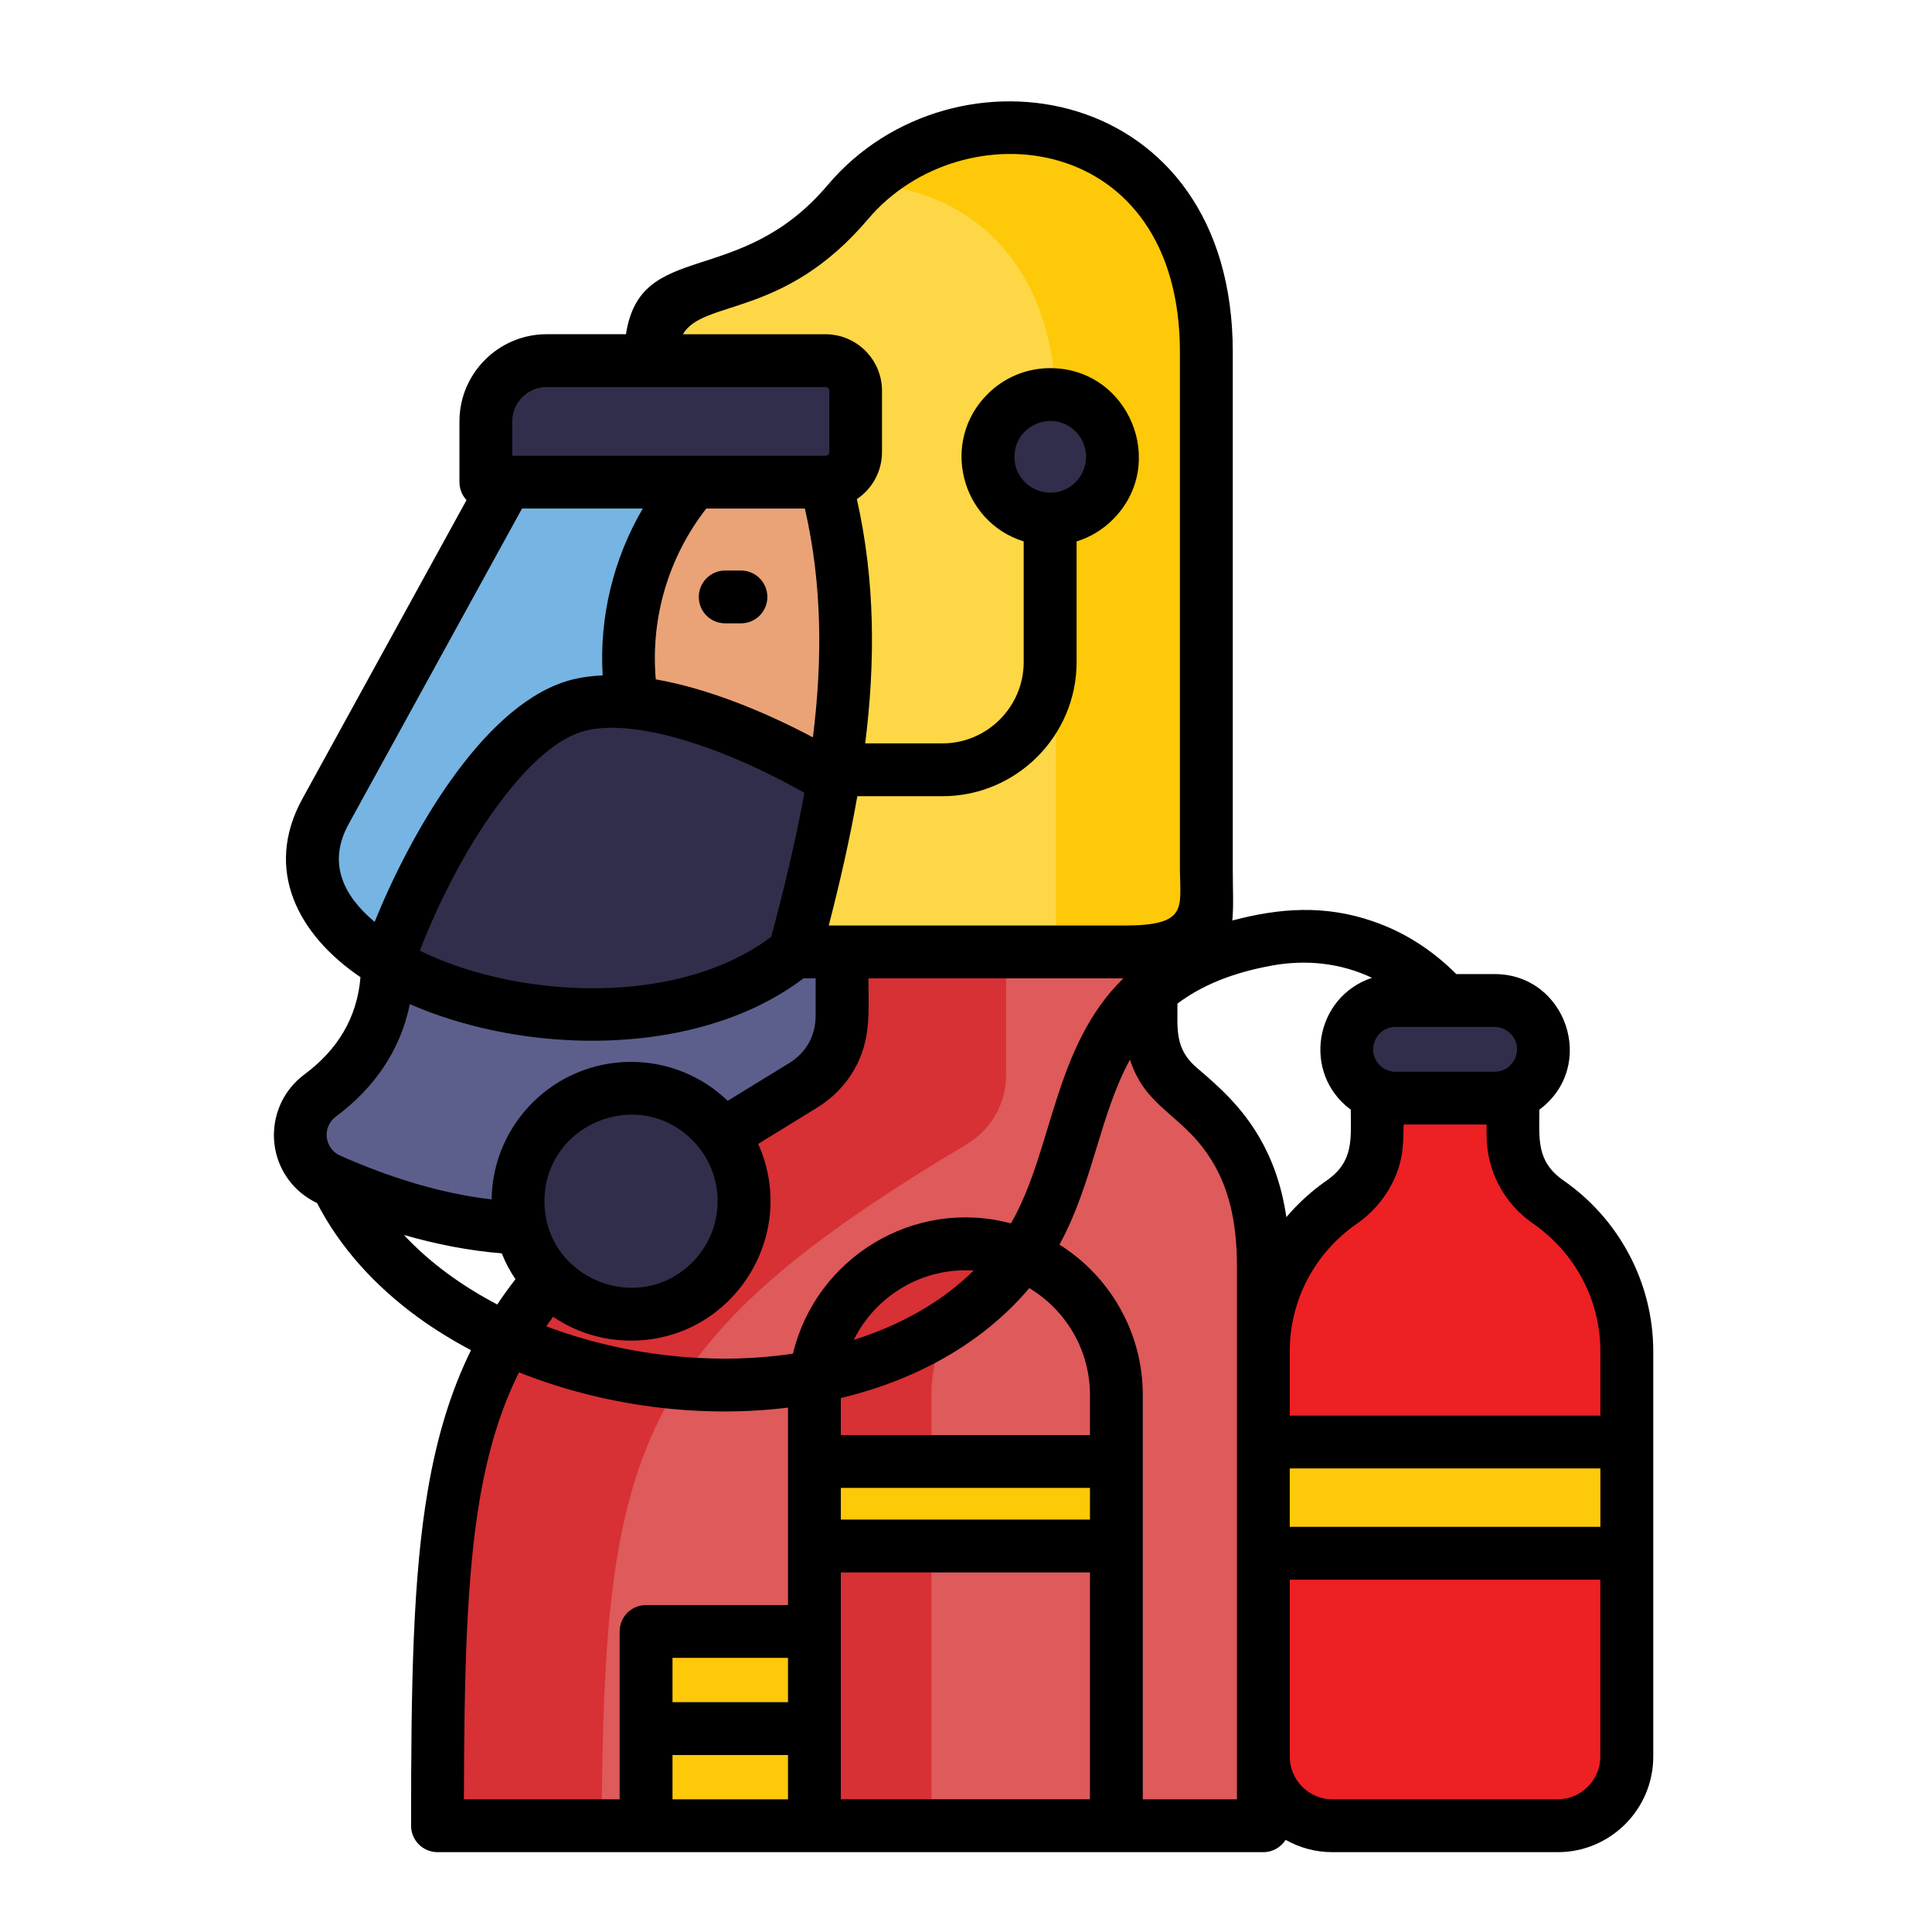
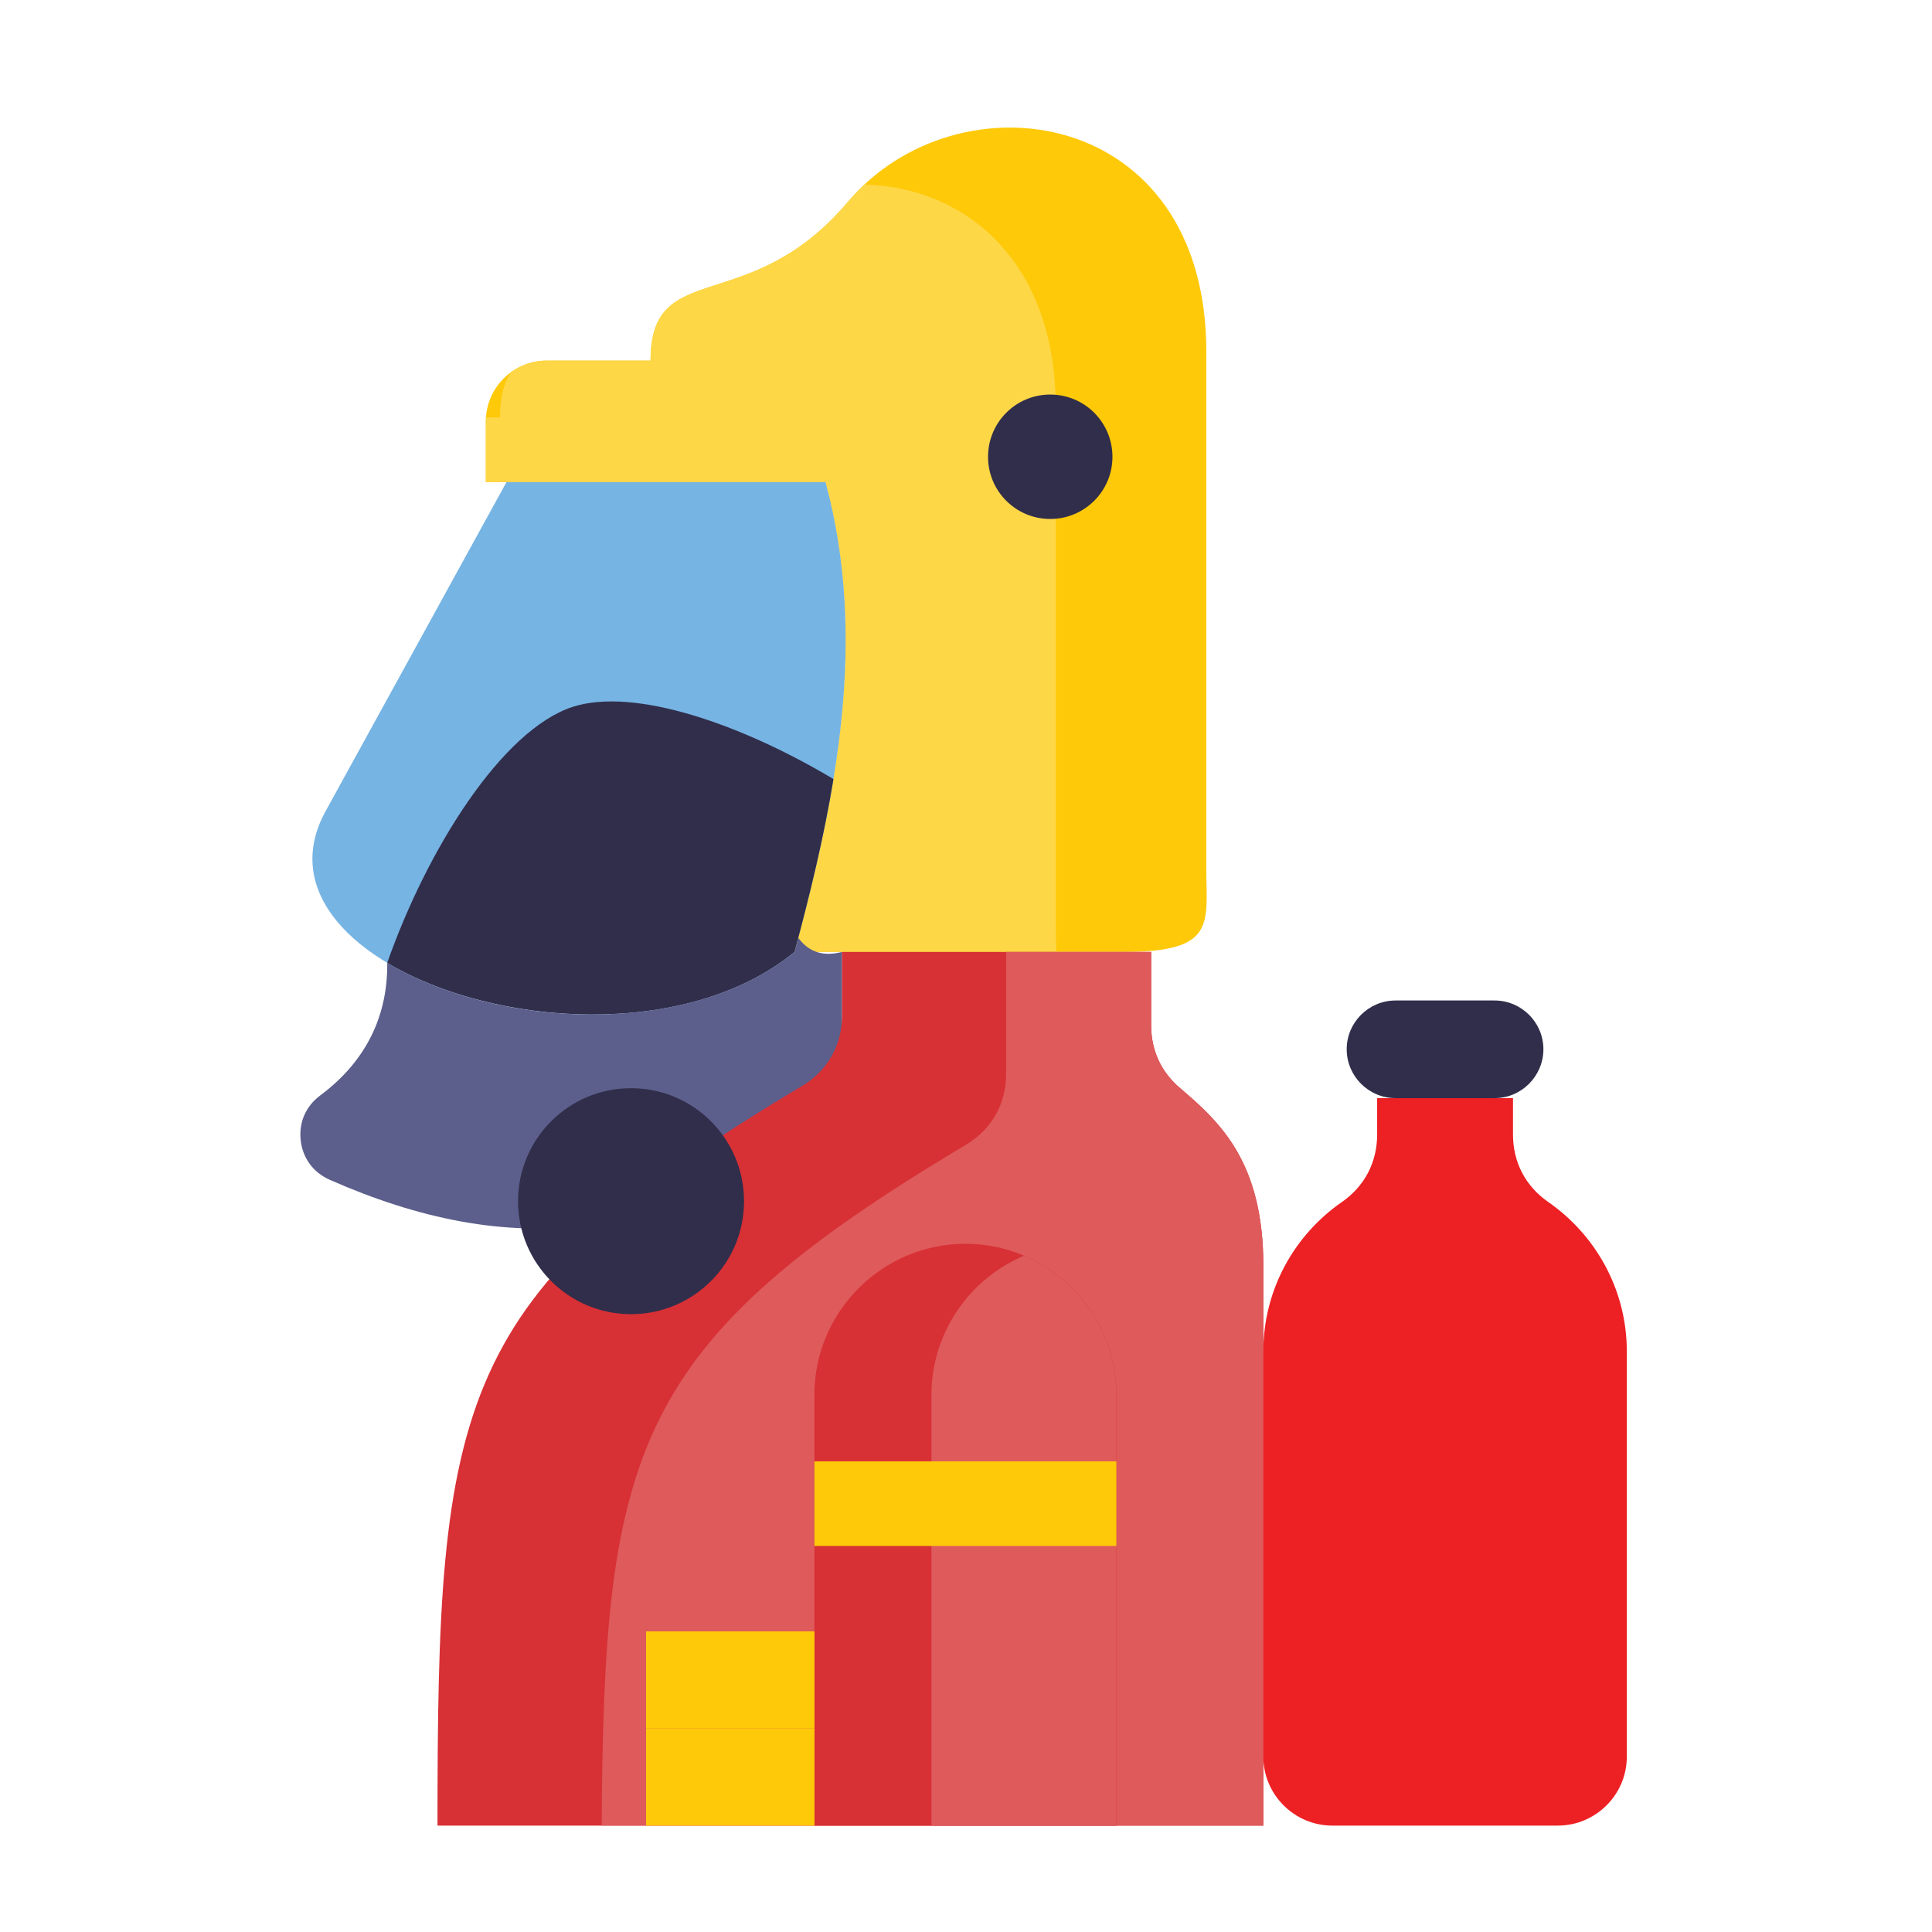
<svg xmlns="http://www.w3.org/2000/svg" id="Layer_1" enable-background="new 0 0 512 512" viewBox="0 0 512 512">
  <g clip-rule="evenodd" fill-rule="evenodd">
    <path d="m297.9 252.27h-87.34c11.17-41.67 19.42-82.8 8.22-124.5-29.99 0-60.01 0-90.03 0v-16.1c0-8.87 7.23-16.1 16.1-16.1h27.55c0-27.58 26.08-11.03 52.3-42.07 29.06-34.36 94.99-25.37 94.99 39.74v137.23c0 14.26 2.7 21.8-21.79 21.8z" fill="#fec909" />
    <path d="m279.9 252.27h-69.34c11.17-41.67 19.42-82.8 8.22-124.5-29.99 0-60.01 0-90.03 0v-16.1c0-.37 0-.71.03-1.05h3.74c0-5.56 1.08-9.33 2.98-12.05 2.64-1.9 5.87-3 9.35-3h27.55c0-27.58 26.08-11.03 52.3-42.07 1.39-1.62 2.86-3.17 4.39-4.59 25.91.62 50.71 19.45 50.71 59.41v137.2c.01 2.44.1 4.71.1 6.75z" fill="#fed747" />
-     <path d="m218.78 95.57h-73.93c-8.87 0-16.1 7.23-16.1 16.1v16.1h90.03c4.39 0 7.97-3.6 7.97-7.99v-16.24c0-4.4-3.58-7.97-7.97-7.97z" fill="#312e4b" />
    <path d="m218.78 127.77h-84.56l-47.93 87.19c-23.64 43 78.72 74.69 124.27 37.3 11.17-41.66 19.42-82.79 8.22-124.49z" fill="#76b4e3" />
    <path d="m102.62 255.16c28.09 16.81 79.26 20.64 107.94-2.89 4.11-15.34 7.82-30.56 10.32-45.81-24.41-14.57-52.78-24.41-69.14-19.13-18.74 6.15-38.55 37.73-49.12 67.83z" fill="#312e4b" />
    <path d="m278.31 104.56c9.13 0 16.5 7.37 16.5 16.5 0 9.1-7.37 16.47-16.5 16.47-9.1 0-16.47-7.37-16.47-16.47 0-9.13 7.37-16.5 16.47-16.5z" fill="#312e4b" />
-     <path d="m220.88 206.46c-21.46-12.22-39.26-18.99-53.35-20.27-3.49-20.95 2.49-42.35 16.36-58.42h34.89c6.35 28.43 7.06 54.65 2.1 78.69z" fill="#eaa377" />
    <path d="m102.62 255.16c.17 15.25-6.6 26.84-17.77 35.15-3.83 2.86-5.7 7.17-5.16 11.91.54 4.71 3.32 8.5 7.68 10.43 23.24 10.26 46.43 15.22 69.08 11.88l66.7-42.92v-29.34c-4.96 1.3-8.82.06-11.59-3.74-.31 1.25-.65 2.49-.99 3.74-28.21 23.13-79.12 20.13-107.95 2.89z" fill="#5c5f8c" />
    <path d="m223.15 252.27h81.92v19.5c0 6.63 2.64 12.33 7.68 16.61 10.57 8.99 22.05 19.56 22.05 47.03v148.39h-218.86c0-112.56 3.97-140.8 96.55-195.96 6.8-4.05 10.66-10.83 10.66-18.74z" fill="#d73035" />
    <path d="m266.63 252.27h38.44v19.5c0 6.63 2.64 12.33 7.68 16.61 10.57 8.99 22.05 19.56 22.05 47.03v148.39h-175.35c.54-99.81 8.36-127.9 96.52-180.42 6.77-4.05 10.66-10.83 10.66-18.74z" fill="#de5a5b" />
    <path d="m295.85 483.8h-80.02v-114.18c0-22 18-40 40.03-40 22 0 40 18 40 40v114.18z" fill="#d73035" />
    <path d="m295.85 483.8h-49.01v-114.18c0-16.5 10.15-30.76 24.52-36.85 14.34 6.09 24.49 20.35 24.49 36.85z" fill="#de5a5b" />
    <path d="m215.83 387.28h80.02v22.42h-80.02z" fill="#fec909" />
    <path d="m171.22 432.33h44.62v25.74h-44.62z" fill="#fec909" />
    <path d="m171.22 458.07h44.62v25.74h-44.62z" fill="#fec909" />
    <path d="m412.84 483.8h-59.78c-10.03 0-18.26-8.22-18.26-18.25v-107.43c0-16.36 8.25-30.87 20.81-39.57 6.04-4.2 9.35-10.54 9.35-17.92v-9.61h36v9.61c0 7.37 3.29 13.72 9.35 17.92 12.53 8.7 20.81 23.22 20.81 39.57v107.43c0 10.03-8.22 18.25-18.28 18.25z" fill="#ed2024" />
-     <path d="m334.8 382.15h96.32v29.48h-96.32z" fill="#fec909" />
    <path d="m396.09 291.02h-26.25c-7.14 0-12.95-5.84-12.95-12.95 0-7.12 5.81-12.93 12.95-12.93h26.25c7.11 0 12.93 5.81 12.93 12.93-.01 7.11-5.82 12.95-12.93 12.95z" fill="#312e4b" />
    <path d="m167.22 288.38c16.55 0 29.96 13.41 29.96 29.96 0 16.53-13.41 29.93-29.96 29.93-16.53 0-29.93-13.41-29.93-29.93-.01-16.55 13.4-29.96 29.93-29.96z" fill="#312e4b" />
  </g>
-   <path d="m167.22 281.41c9.95 0 18.99 3.91 25.63 10.32l16.07-9.86c4.68-2.81 7.23-7.26 7.23-12.76v-9.84h-3.2c-21.86 16.53-54.11 19.56-81.55 13.95-8.11-1.67-15.85-4.08-22.79-7.12-2.49 12.3-9.47 22.28-19.62 29.82-3.71 2.78-3.06 8.45 1.19 10.35 13.04 5.75 26.39 9.98 40.11 11.59.25-20.18 16.72-36.45 36.93-36.45zm33.7 21.74c10.94 24.29-6.8 52.13-33.7 52.13-7.63 0-14.74-2.32-20.64-6.32-.62.85-1.22 1.7-1.81 2.52 20.35 7.71 43.82 10.46 65.37 7.26 6.07-25.4 32.09-41.39 57.77-34.53 11.17-19.33 11.17-46.74 29.79-64.94h-67.55c0 8.76.79 16.16-3.71 24.09-2.41 4.25-5.9 7.82-10.35 10.46zm-64.32 35.86c-1.45-2.15-2.66-4.42-3.63-6.86-8.73-.71-17.35-2.41-25.94-4.88 6.97 7.48 15.56 13.61 24.75 18.43 1.51-2.27 3.12-4.51 4.82-6.69zm46.86-36.88c-14.43-14.43-39.17-4.17-39.17 16.21s24.75 30.61 39.17 16.21c8.96-8.95 8.96-23.46 0-32.42zm42.8 52.95c11.88-3.74 22.93-9.69 31.78-18.37-13.55-.9-25.94 6.61-31.78 18.37zm100.32-111.14c12.64-3.34 24.52-4.17 37.22.2 7.97 2.72 15.48 7.34 22.14 14h10.15c19.02 0 27.33 24.43 11.85 35.94 0 7.6-.88 13.69 6.38 18.74 14.71 10.21 23.81 27.07 23.81 45.3v107.43c0 13.92-11.37 25.29-25.28 25.29h-59.78c-4.48 0-8.7-1.19-12.36-3.26-1.25 1.96-3.43 3.26-5.9 3.26h-218.87c-3.85 0-7-3.15-7-7 0-37.53.45-65.79 4.48-89.18 2.38-13.8 5.98-25.82 11.4-36.85-4.88-2.58-9.52-5.44-13.89-8.59-11.4-8.28-20.75-18.48-26.9-30.39-3.06-1.47-5.64-3.57-7.57-6.21-6.38-8.67-4.79-21.17 4.22-27.89 8.7-6.46 13.97-14.94 14.85-25.77-16.47-11.17-25.77-28.43-15.36-47.34l43.46-79.09c-1.16-1.25-1.87-2.92-1.87-4.76v-16.1c0-12.73 10.37-23.1 23.1-23.1h21.03c3.88-25.34 30.08-11.85 53.49-39.57 33.27-39.32 107.32-27.3 107.32 44.28v137.2c0 5.41.25 9.43-.12 13.46zm37.02 15.19c-8.25-3.91-17.4-4.9-26.45-3.26-10.94 1.96-18.99 5.5-25.11 10.09 0 6.86-.71 12.08 5.22 17.09 5.75 4.88 11.76 10.23 16.53 18.43 3.26 5.64 5.84 12.44 7.11 21.06 3.15-3.69 6.75-6.97 10.72-9.72 7.26-5.05 6.35-11.14 6.35-18.74-13.08-9.72-9.56-29.93 5.63-34.95zm-64.15 21.69c-7.99 14.57-9.86 32.94-18.68 49.01 13.41 8.45 22.08 23.3 22.08 39.83v107.18h24.95v-141.4c0-12.36-2.49-20.72-6.12-26.96-7.74-13.29-17.86-14.23-22.23-27.66zm-26.67 60.54c-12.84 15.14-30.7 24.52-49.95 29.14v9.81h66.02v-10.66c0-11.82-6.32-22.42-16.07-28.29zm-63.95 31.67c-23.75 2.92-49.12-.51-71.29-9.35-4.93 9.92-8.19 20.78-10.35 33.34-3.57 20.81-4.17 46.4-4.25 79.82h41.27v-44.48c0-3.88 3.15-7 7-7h37.62zm187.26-89.01c5.16 0 7.99-6.32 4.2-10.12-1.08-1.08-2.58-1.76-4.2-1.76h-26.25c-5.19 0-7.99 6.32-4.2 10.12 1.08 1.11 2.55 1.76 4.2 1.76zm28.03 134.62h-82.32v46.91c0 6.18 5.07 11.28 11.25 11.28h59.78c6.18 0 11.28-5.1 11.28-11.28v-46.91zm-82.32-14.01h82.32v-15.48h-82.32zm0-29.48h82.32v-17.04c0-13.66-6.77-26.16-17.8-33.82-7.88-5.47-12.36-14.06-12.36-23.64v-2.64h-22c0 6.09-.28 10.35-3.23 15.99-2.13 4.05-5.22 7.54-9.13 10.29-11.06 7.65-17.8 20.15-17.8 33.82zm-163.58 75.94h30.61v-11.74h-30.61zm30.61 14.01h-30.61v11.74h30.61zm80.02-48.39h-66.02v60.12h66.02zm-66.02-14.01h66.02v-8.39h-66.02zm-26.47-251.51c3.88 0 7 3.15 7 7 0 3.88-3.12 7-7 7h-4.17c-3.88 0-7-3.12-7-7 0-3.85 3.12-7 7-7zm-29 41.98c-.37 0-.74-.03-1.08-.11-4.73-.43-8.96-.17-12.39.94-7.29 2.38-15.17 9.98-22.56 20.21-7.8 10.77-14.83 24.21-20.07 37.73 6.75 3.32 14.57 5.92 22.93 7.63 23.95 4.9 51.82 2.52 70.21-11.31 3.4-12.81 6.49-25.51 8.76-38.15-13.71-7.79-31.2-15.3-45.8-16.94zm-7.65-14.18c-.91-15.48 2.83-30.87 10.63-44.22h-32l-45.92 83.57c-5.73 10.4-1.42 19.02 6.86 25.97 9.16-22.65 27.95-56.27 50.31-63.61 2.97-1 6.57-1.56 10.12-1.71zm27.46-44.22c-10.03 12.87-14.8 29.03-13.38 45.27 13.66 2.38 28.54 8.42 41.64 15.36 2.52-20.21 2.52-40.39-2.13-60.63zm91.14-37.21c20.86 0 31.38 25.34 16.61 40.11-2.64 2.64-5.92 4.68-9.61 5.81v32c0 19.53-15.96 35.52-35.52 35.52h-22.59c-2.01 11.45-4.62 22.85-7.57 34.27h78.26c16.95 0 14.88-4.59 14.8-14.8v-137.19c0-58.68-57.77-64.63-82.63-35.23-22.31 26.36-43.62 21.2-49.1 30.53h37.81c8.25 0 14.97 6.72 14.97 14.97v16.27c0 5.1-2.58 9.72-6.66 12.44 4.88 21.69 4.9 43.23 2.21 64.74h20.49c11.82 0 21.51-9.69 21.51-21.52v-32c-16.72-5.22-22.14-26.5-9.58-39.03 4.24-4.26 10.14-6.89 16.6-6.89zm6.72 16.78c-5.95-5.95-16.19-1.73-16.19 6.72 0 8.42 10.23 12.67 16.19 6.72 3.71-3.72 3.71-9.73 0-13.44zm-66.25-11.77h-73.93c-4.99 0-9.1 4.11-9.1 9.1v9.1h83.03c.54 0 .99-.45.99-.96v-16.27c0-.51-.45-.97-.99-.97z" />
</svg>